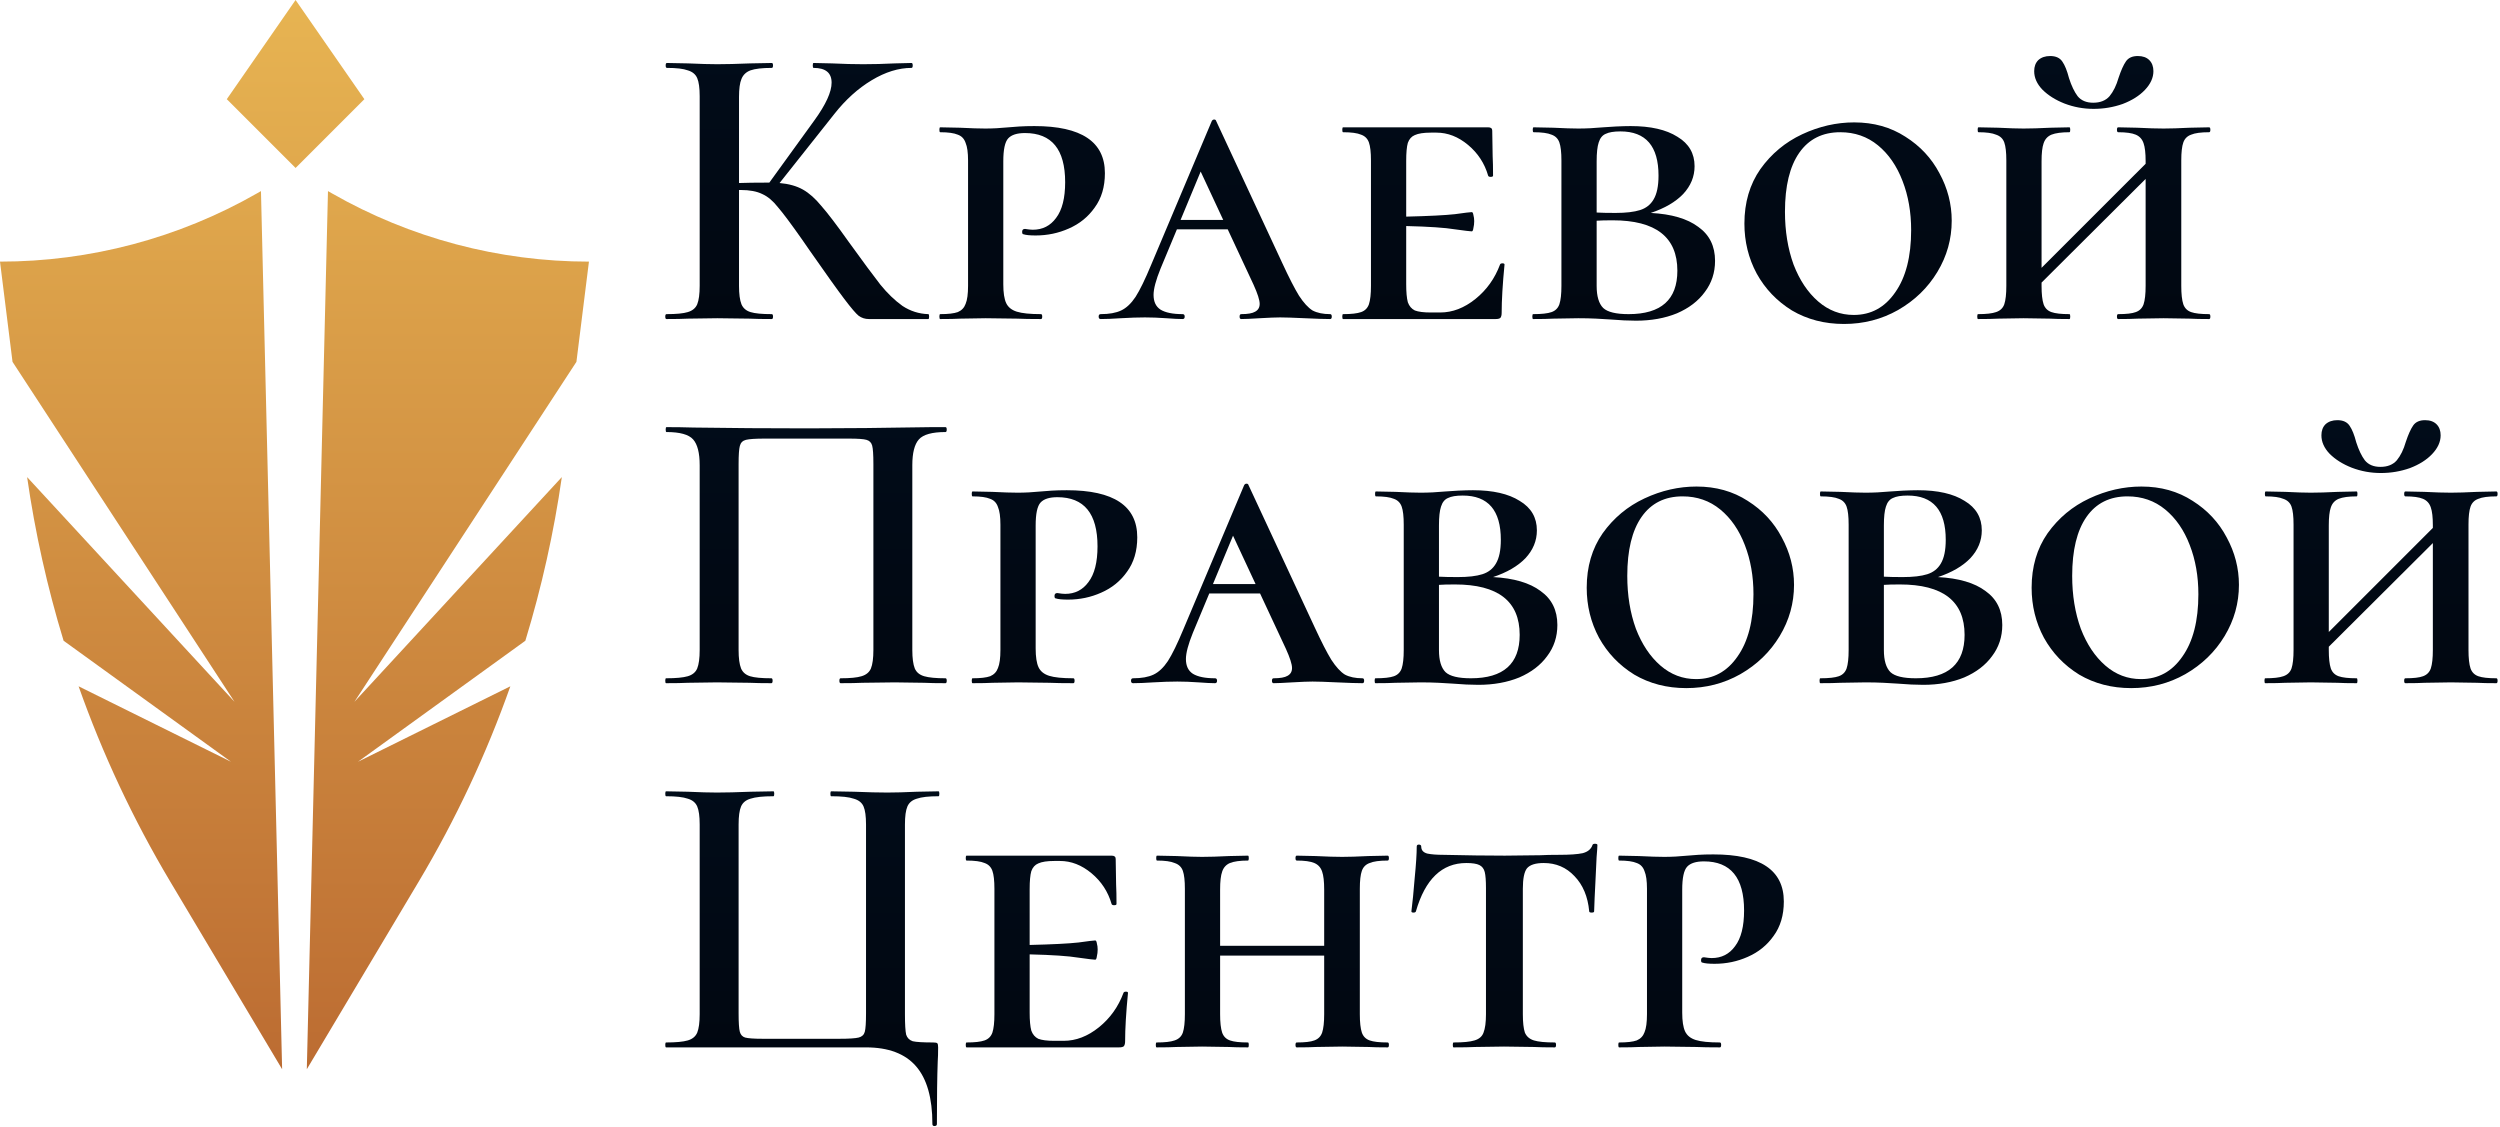
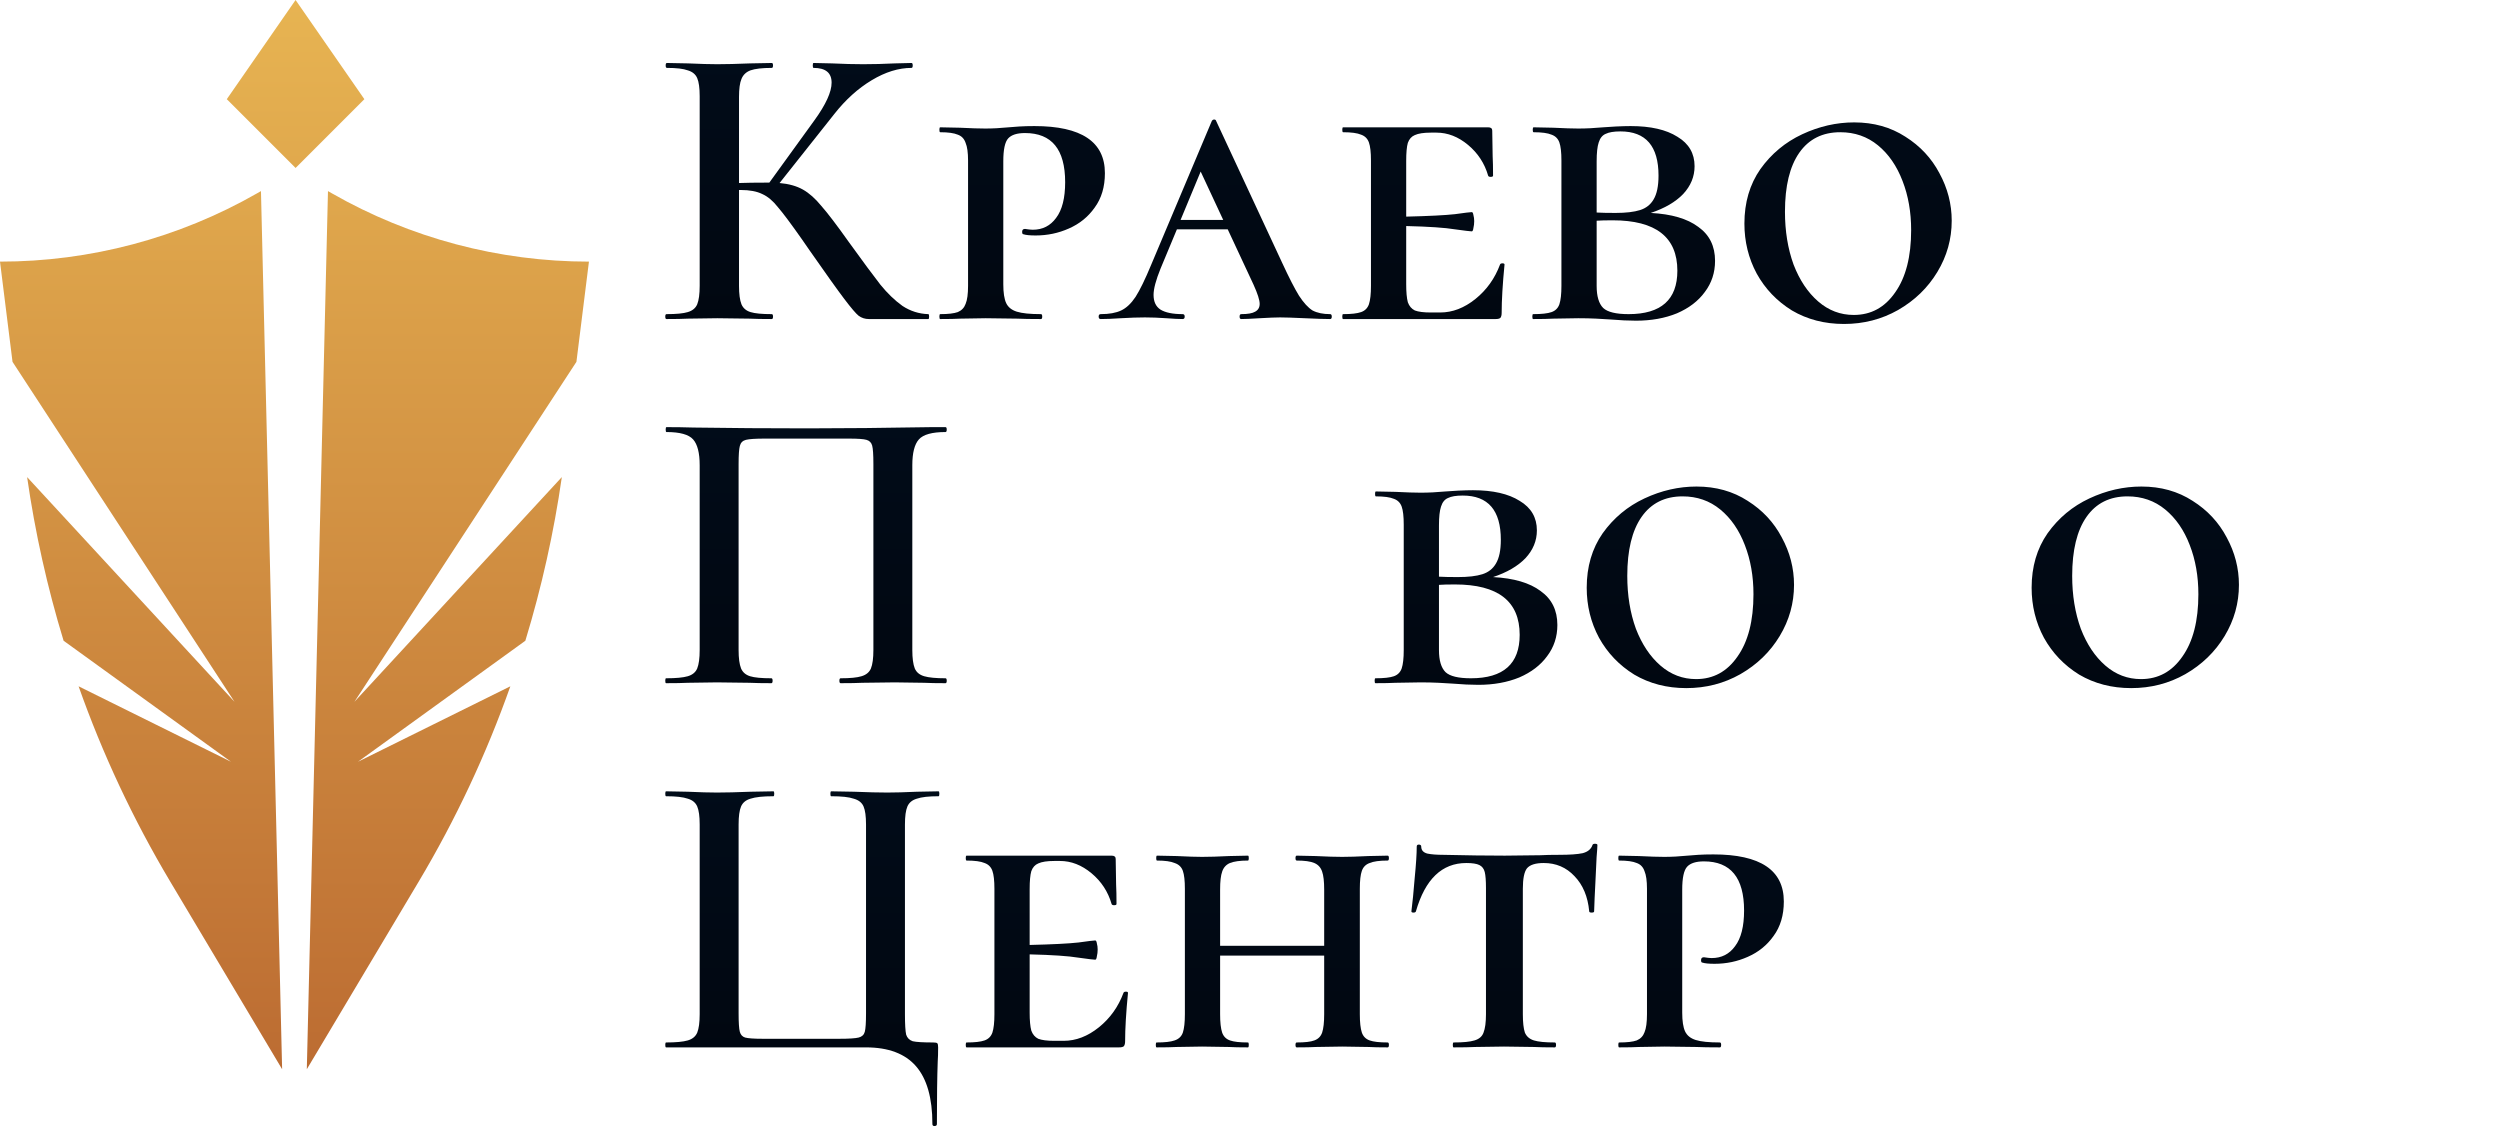
<svg xmlns="http://www.w3.org/2000/svg" width="357" height="161" viewBox="0 0 357 161" fill="none">
  <path d="M132.561 44.858C132.639 44.858 132.678 44.975 132.678 45.209C132.678 45.443 132.639 45.56 132.561 45.56H124.077C123.531 45.56 123.044 45.404 122.615 45.092C122.225 44.78 121.542 43.981 120.567 42.693C119.592 41.406 117.934 39.086 115.594 35.731L114.541 34.21C112.981 31.987 111.83 30.446 111.089 29.588C110.387 28.691 109.646 28.067 108.866 27.716C108.086 27.326 107.052 27.131 105.765 27.131H105.531V40.821C105.531 41.991 105.648 42.869 105.882 43.454C106.116 44 106.545 44.371 107.169 44.566C107.793 44.761 108.807 44.858 110.211 44.858C110.328 44.858 110.387 44.975 110.387 45.209C110.387 45.443 110.328 45.56 110.211 45.56C108.885 45.56 107.832 45.541 107.052 45.502L102.43 45.443L98.218 45.502C97.477 45.541 96.463 45.56 95.175 45.56C95.058 45.56 95 45.443 95 45.209C95 44.975 95.058 44.858 95.175 44.858C96.58 44.858 97.594 44.761 98.218 44.566C98.881 44.371 99.329 44 99.563 43.454C99.797 42.869 99.915 41.991 99.915 40.821V13.733C99.915 12.563 99.797 11.705 99.563 11.159C99.329 10.613 98.881 10.242 98.218 10.047C97.594 9.813 96.599 9.696 95.234 9.696C95.117 9.696 95.058 9.579 95.058 9.345C95.058 9.111 95.117 8.994 95.234 8.994L98.276 9.053C99.993 9.131 101.377 9.17 102.43 9.17C103.678 9.17 105.239 9.131 107.111 9.053L110.211 8.994C110.328 8.994 110.387 9.111 110.387 9.345C110.387 9.579 110.328 9.696 110.211 9.696C108.846 9.696 107.832 9.813 107.169 10.047C106.545 10.281 106.116 10.691 105.882 11.276C105.648 11.822 105.531 12.68 105.531 13.85V26.136C106.584 26.097 107.891 26.078 109.451 26.078H109.86L116.296 17.185C117.934 14.923 118.753 13.129 118.753 11.803C118.753 10.398 117.895 9.696 116.179 9.696C116.101 9.696 116.062 9.579 116.062 9.345C116.062 9.111 116.101 8.994 116.179 8.994L118.812 9.053C120.45 9.131 121.932 9.17 123.258 9.17C124.701 9.17 126.203 9.131 127.763 9.053L130.162 8.994C130.279 8.994 130.337 9.111 130.337 9.345C130.337 9.579 130.279 9.696 130.162 9.696C128.329 9.696 126.437 10.281 124.487 11.452C122.537 12.622 120.762 14.221 119.163 16.249L111.323 26.136C112.649 26.253 113.761 26.565 114.658 27.072C115.555 27.58 116.432 28.36 117.291 29.413C118.188 30.427 119.494 32.143 121.211 34.561C123.239 37.369 124.74 39.398 125.715 40.646C126.729 41.894 127.783 42.908 128.875 43.688C130.006 44.429 131.234 44.819 132.561 44.858Z" fill="url(#paint0_linear)" />
  <path d="M143.271 40.587C143.271 41.796 143.407 42.693 143.68 43.279C143.953 43.864 144.46 44.273 145.201 44.507C145.942 44.741 147.093 44.858 148.653 44.858C148.77 44.858 148.829 44.975 148.829 45.209C148.829 45.443 148.77 45.56 148.653 45.56C147.21 45.56 146.079 45.541 145.26 45.502L140.755 45.443L137.128 45.502C136.426 45.541 135.47 45.56 134.261 45.56C134.183 45.56 134.144 45.443 134.144 45.209C134.144 44.975 134.183 44.858 134.261 44.858C135.392 44.858 136.23 44.761 136.777 44.566C137.323 44.332 137.693 43.942 137.888 43.396C138.122 42.849 138.239 41.991 138.239 40.821V22.919C138.239 21.787 138.122 20.949 137.888 20.403C137.693 19.818 137.323 19.428 136.777 19.233C136.23 18.999 135.392 18.882 134.261 18.882C134.183 18.882 134.144 18.765 134.144 18.531C134.144 18.297 134.183 18.18 134.261 18.18L137.069 18.238C138.629 18.316 139.838 18.355 140.696 18.355C141.749 18.355 142.861 18.297 144.031 18.18C144.46 18.141 144.967 18.102 145.552 18.063C146.176 18.024 146.898 18.004 147.717 18.004C154.426 18.004 157.78 20.247 157.78 24.732C157.78 26.682 157.293 28.321 156.317 29.647C155.381 30.973 154.153 31.967 152.632 32.631C151.149 33.294 149.57 33.625 147.893 33.625C147.074 33.625 146.489 33.567 146.138 33.45C146.02 33.45 145.962 33.333 145.962 33.099C145.962 32.826 146.098 32.689 146.371 32.689C146.839 32.767 147.21 32.806 147.483 32.806C148.887 32.806 149.999 32.24 150.818 31.109C151.676 29.978 152.105 28.282 152.105 26.019C152.105 21.339 150.194 18.999 146.371 18.999C145.24 18.999 144.441 19.252 143.973 19.759C143.505 20.266 143.271 21.358 143.271 23.036V40.587Z" fill="url(#paint1_linear)" />
  <path d="M189.944 44.858C190.1 44.858 190.178 44.975 190.178 45.209C190.178 45.443 190.1 45.56 189.944 45.56C189.164 45.56 187.955 45.521 186.317 45.443C184.678 45.365 183.508 45.326 182.806 45.326C182.182 45.326 181.207 45.365 179.881 45.443C178.633 45.521 177.755 45.56 177.248 45.56C177.092 45.56 177.014 45.443 177.014 45.209C177.014 44.975 177.092 44.858 177.248 44.858C178.184 44.858 178.847 44.741 179.237 44.507C179.666 44.273 179.881 43.903 179.881 43.396C179.881 42.849 179.588 41.933 179.003 40.646L175.318 32.748H168.063L165.723 38.364C165.06 40.002 164.728 41.25 164.728 42.108C164.728 43.083 165.06 43.786 165.723 44.215C166.425 44.644 167.478 44.858 168.882 44.858C169.077 44.858 169.175 44.975 169.175 45.209C169.175 45.443 169.077 45.56 168.882 45.56C168.336 45.56 167.556 45.521 166.542 45.443C165.45 45.365 164.436 45.326 163.499 45.326C162.524 45.326 161.374 45.365 160.048 45.443C158.878 45.521 157.922 45.56 157.181 45.56C156.986 45.56 156.888 45.443 156.888 45.209C156.888 44.975 156.986 44.858 157.181 44.858C158.39 44.858 159.365 44.683 160.106 44.332C160.847 43.981 161.53 43.337 162.154 42.401C162.778 41.426 163.519 39.905 164.377 37.838L173.036 17.302C173.114 17.146 173.231 17.068 173.387 17.068C173.543 17.068 173.64 17.146 173.679 17.302L183.099 37.545C184.074 39.651 184.873 41.211 185.498 42.225C186.161 43.24 186.804 43.942 187.428 44.332C188.091 44.683 188.93 44.858 189.944 44.858ZM168.589 31.402H174.674L171.456 24.498L168.589 31.402Z" fill="url(#paint2_linear)" />
  <path d="M214.203 37.779C214.242 37.662 214.359 37.603 214.554 37.603C214.749 37.603 214.846 37.662 214.846 37.779C214.573 40.587 214.437 42.888 214.437 44.683C214.437 44.995 214.378 45.229 214.261 45.385C214.144 45.502 213.91 45.56 213.559 45.56H191.795C191.717 45.56 191.678 45.443 191.678 45.209C191.678 44.975 191.717 44.858 191.795 44.858C192.965 44.858 193.823 44.761 194.369 44.566C194.915 44.371 195.286 44 195.481 43.454C195.676 42.869 195.773 41.991 195.773 40.821V22.919C195.773 21.748 195.676 20.89 195.481 20.344C195.286 19.798 194.915 19.428 194.369 19.233C193.823 18.999 192.965 18.882 191.795 18.882C191.717 18.882 191.678 18.765 191.678 18.531C191.678 18.297 191.717 18.18 191.795 18.18H212.506C212.896 18.18 213.091 18.336 213.091 18.648L213.15 22.275C213.189 23.016 213.208 23.952 213.208 25.083C213.208 25.2 213.091 25.259 212.857 25.259C212.662 25.259 212.545 25.2 212.506 25.083C211.999 23.328 211.043 21.866 209.639 20.695C208.235 19.525 206.733 18.94 205.134 18.94H204.315C203.301 18.94 202.541 19.057 202.034 19.291C201.565 19.486 201.234 19.857 201.039 20.403C200.883 20.949 200.805 21.807 200.805 22.977V30.934C204.042 30.856 206.363 30.739 207.767 30.583C209.171 30.388 209.971 30.29 210.166 30.29C210.283 30.29 210.361 30.427 210.4 30.7C210.478 30.973 210.517 31.265 210.517 31.577C210.517 31.928 210.478 32.26 210.4 32.572C210.361 32.884 210.283 33.04 210.166 33.04C209.971 33.04 209.171 32.943 207.767 32.748C206.363 32.514 204.042 32.357 200.805 32.279V40.587C200.805 41.718 200.883 42.576 201.039 43.162C201.234 43.708 201.565 44.098 202.034 44.332C202.541 44.527 203.301 44.624 204.315 44.624H205.661C207.416 44.624 209.093 43.981 210.692 42.693C212.291 41.406 213.462 39.768 214.203 37.779Z" fill="url(#paint3_linear)" />
  <path d="M235.725 30.407C238.689 30.563 240.951 31.226 242.512 32.396C244.111 33.528 244.91 35.146 244.91 37.252C244.91 38.93 244.423 40.412 243.448 41.699C242.512 42.986 241.185 44 239.469 44.741C237.753 45.443 235.803 45.794 233.619 45.794C232.566 45.794 231.337 45.736 229.933 45.619C229.387 45.58 228.724 45.541 227.944 45.502C227.164 45.463 226.306 45.443 225.369 45.443L221.801 45.502C221.099 45.541 220.143 45.56 218.934 45.56C218.856 45.56 218.817 45.443 218.817 45.209C218.817 44.975 218.856 44.858 218.934 44.858C220.143 44.858 221.021 44.761 221.567 44.566C222.113 44.371 222.483 44 222.678 43.454C222.873 42.869 222.971 41.991 222.971 40.821V22.919C222.971 21.748 222.873 20.89 222.678 20.344C222.483 19.798 222.113 19.428 221.567 19.233C221.021 18.999 220.162 18.882 218.992 18.882C218.914 18.882 218.875 18.765 218.875 18.531C218.875 18.297 218.914 18.18 218.992 18.18L221.801 18.238C223.361 18.316 224.55 18.355 225.369 18.355C226.501 18.355 227.69 18.297 228.938 18.18C229.367 18.141 229.972 18.102 230.752 18.063C231.571 18.024 232.273 18.004 232.858 18.004C235.705 18.004 237.929 18.511 239.528 19.525C241.166 20.5 241.985 21.905 241.985 23.738C241.985 25.22 241.439 26.546 240.347 27.716C239.255 28.847 237.714 29.744 235.725 30.407ZM231.395 18.765C230.459 18.765 229.757 18.882 229.289 19.116C228.821 19.311 228.49 19.72 228.295 20.344C228.1 20.929 228.002 21.826 228.002 23.036V30.349C228.665 30.388 229.562 30.407 230.693 30.407C232.176 30.407 233.346 30.271 234.204 29.998C235.062 29.725 235.705 29.218 236.134 28.477C236.602 27.697 236.837 26.565 236.837 25.083C236.837 20.871 235.023 18.765 231.395 18.765ZM232.566 44.858C237.207 44.858 239.528 42.791 239.528 38.657C239.528 33.859 236.446 31.46 230.284 31.46C229.27 31.46 228.509 31.48 228.002 31.519V40.821C228.002 42.303 228.314 43.357 228.938 43.981C229.562 44.566 230.771 44.858 232.566 44.858Z" fill="url(#paint4_linear)" />
  <path d="M263.318 46.262C260.548 46.262 258.072 45.619 255.887 44.332C253.742 43.005 252.065 41.25 250.856 39.066C249.686 36.882 249.101 34.503 249.101 31.928C249.101 28.925 249.861 26.331 251.382 24.147C252.943 21.963 254.932 20.305 257.35 19.174C259.768 18.043 262.245 17.478 264.78 17.478C267.549 17.478 269.987 18.16 272.093 19.525C274.2 20.851 275.818 22.587 276.949 24.732C278.119 26.877 278.705 29.14 278.705 31.519C278.705 34.132 278.022 36.57 276.657 38.832C275.292 41.094 273.42 42.908 271.04 44.273C268.7 45.599 266.126 46.262 263.318 46.262ZM264.722 44.975C267.179 44.975 269.149 43.903 270.631 41.757C272.152 39.612 272.912 36.648 272.912 32.865C272.912 30.29 272.503 27.95 271.684 25.844C270.865 23.699 269.695 22.002 268.174 20.754C266.652 19.506 264.858 18.882 262.791 18.882C260.256 18.882 258.306 19.857 256.94 21.807C255.575 23.757 254.893 26.565 254.893 30.232C254.893 33.001 255.302 35.517 256.121 37.779C256.979 40.002 258.15 41.757 259.632 43.044C261.114 44.332 262.811 44.975 264.722 44.975Z" fill="url(#paint5_linear)" />
-   <path d="M298.966 15.547C297.523 15.547 296.138 15.293 294.812 14.786C293.525 14.279 292.472 13.616 291.653 12.797C290.872 11.978 290.482 11.1 290.482 10.164C290.482 9.501 290.677 8.975 291.067 8.585C291.496 8.195 292.062 8 292.764 8C293.583 8 294.168 8.273 294.519 8.819C294.87 9.326 295.182 10.106 295.455 11.159C295.806 12.251 296.216 13.109 296.684 13.733C297.191 14.357 297.932 14.669 298.907 14.669C299.921 14.669 300.701 14.357 301.247 13.733C301.793 13.07 302.222 12.193 302.535 11.1C302.886 10.047 303.237 9.267 303.588 8.76C303.939 8.253 304.504 8 305.284 8C305.986 8 306.532 8.195 306.922 8.585C307.312 8.975 307.507 9.501 307.507 10.164C307.507 11.1 307.098 11.998 306.279 12.856C305.499 13.675 304.446 14.338 303.12 14.845C301.793 15.313 300.409 15.547 298.966 15.547ZM315.464 44.858C315.581 44.858 315.64 44.975 315.64 45.209C315.64 45.443 315.581 45.56 315.464 45.56C314.294 45.56 313.378 45.541 312.714 45.502L308.97 45.443L305.226 45.502C304.563 45.541 303.646 45.56 302.476 45.56C302.359 45.56 302.301 45.443 302.301 45.209C302.301 44.975 302.359 44.858 302.476 44.858C303.646 44.858 304.485 44.761 304.992 44.566C305.538 44.371 305.908 44 306.103 43.454C306.298 42.869 306.396 41.991 306.396 40.821V25.551L291.535 40.353V40.821C291.535 41.991 291.633 42.869 291.828 43.454C292.023 44 292.394 44.371 292.94 44.566C293.486 44.761 294.344 44.858 295.514 44.858C295.592 44.858 295.631 44.975 295.631 45.209C295.631 45.443 295.592 45.56 295.514 45.56C294.344 45.56 293.427 45.541 292.764 45.502L288.961 45.443L285.334 45.502C284.632 45.541 283.676 45.56 282.467 45.56C282.389 45.56 282.35 45.443 282.35 45.209C282.35 44.975 282.389 44.858 282.467 44.858C283.637 44.858 284.495 44.761 285.041 44.566C285.626 44.371 286.016 44 286.211 43.454C286.407 42.869 286.504 41.991 286.504 40.821V22.919C286.504 21.748 286.407 20.89 286.211 20.344C286.016 19.798 285.626 19.428 285.041 19.233C284.495 18.999 283.657 18.882 282.526 18.882C282.448 18.882 282.409 18.765 282.409 18.531C282.409 18.297 282.448 18.18 282.526 18.18L285.334 18.238C286.894 18.316 288.103 18.355 288.961 18.355C289.975 18.355 291.262 18.316 292.823 18.238L295.514 18.18C295.592 18.18 295.631 18.297 295.631 18.531C295.631 18.765 295.592 18.882 295.514 18.882C294.383 18.882 293.525 18.999 292.94 19.233C292.394 19.467 292.023 19.876 291.828 20.461C291.633 21.007 291.535 21.866 291.535 23.036V38.247L306.396 23.387V23.036C306.396 21.866 306.298 21.007 306.103 20.461C305.908 19.876 305.538 19.467 304.992 19.233C304.446 18.999 303.607 18.882 302.476 18.882C302.359 18.882 302.301 18.765 302.301 18.531C302.301 18.297 302.359 18.18 302.476 18.18L305.167 18.238C306.727 18.316 307.995 18.355 308.97 18.355C309.906 18.355 311.154 18.316 312.714 18.238L315.464 18.18C315.581 18.18 315.64 18.297 315.64 18.531C315.64 18.765 315.581 18.882 315.464 18.882C314.294 18.882 313.436 18.999 312.89 19.233C312.344 19.428 311.973 19.798 311.778 20.344C311.583 20.89 311.486 21.748 311.486 22.919V40.821C311.486 41.991 311.583 42.869 311.778 43.454C311.973 44 312.344 44.371 312.89 44.566C313.436 44.761 314.294 44.858 315.464 44.858Z" fill="url(#paint6_linear)" />
  <path d="M135.018 96.858C135.135 96.858 135.193 96.975 135.193 97.209C135.193 97.443 135.135 97.56 135.018 97.56C133.73 97.56 132.716 97.541 131.975 97.502L127.763 97.443L123.141 97.502C122.4 97.541 121.366 97.56 120.04 97.56C119.923 97.56 119.865 97.443 119.865 97.209C119.865 96.975 119.923 96.858 120.04 96.858C121.405 96.858 122.4 96.761 123.024 96.566C123.687 96.371 124.136 96 124.37 95.454C124.604 94.869 124.721 93.991 124.721 92.821V66.26C124.721 64.934 124.662 64.056 124.545 63.627C124.428 63.198 124.155 62.925 123.726 62.808C123.336 62.691 122.497 62.632 121.21 62.632H109.217C107.891 62.632 106.993 62.691 106.525 62.808C106.057 62.925 105.765 63.217 105.648 63.686C105.531 64.115 105.472 64.973 105.472 66.26V92.821C105.472 93.991 105.589 94.869 105.823 95.454C106.057 96 106.486 96.371 107.11 96.566C107.735 96.761 108.749 96.858 110.153 96.858C110.27 96.858 110.328 96.975 110.328 97.209C110.328 97.443 110.27 97.56 110.153 97.56C108.866 97.56 107.832 97.541 107.052 97.502L102.372 97.443L98.218 97.502C97.477 97.541 96.443 97.56 95.117 97.56C95.039 97.56 95 97.443 95 97.209C95 96.975 95.039 96.858 95.117 96.858C96.521 96.858 97.555 96.761 98.218 96.566C98.881 96.371 99.329 96 99.563 95.454C99.797 94.869 99.914 93.991 99.914 92.821V66.435C99.914 64.68 99.602 63.452 98.978 62.749C98.354 62.047 97.087 61.696 95.175 61.696C95.097 61.696 95.058 61.579 95.058 61.345C95.058 61.111 95.097 60.994 95.175 60.994C96.501 60.994 97.789 61.014 99.037 61.053C104.263 61.131 109.685 61.17 115.301 61.17C120.489 61.17 126.417 61.111 133.087 60.994H135.018C135.135 60.994 135.193 61.111 135.193 61.345C135.193 61.579 135.135 61.696 135.018 61.696C133.106 61.696 131.839 62.047 131.215 62.749C130.591 63.452 130.279 64.68 130.279 66.435V92.821C130.279 93.991 130.396 94.869 130.63 95.454C130.864 96 131.312 96.371 131.975 96.566C132.638 96.761 133.652 96.858 135.018 96.858Z" fill="url(#paint7_linear)" />
-   <path d="M147.892 92.587C147.892 93.796 148.028 94.693 148.301 95.279C148.574 95.864 149.081 96.273 149.822 96.507C150.563 96.741 151.714 96.858 153.274 96.858C153.391 96.858 153.45 96.975 153.45 97.209C153.45 97.443 153.391 97.56 153.274 97.56C151.831 97.56 150.7 97.541 149.881 97.502L145.376 97.443L141.748 97.502C141.046 97.541 140.091 97.56 138.882 97.56C138.804 97.56 138.765 97.443 138.765 97.209C138.765 96.975 138.804 96.858 138.882 96.858C140.013 96.858 140.851 96.761 141.397 96.566C141.943 96.332 142.314 95.942 142.509 95.396C142.743 94.849 142.86 93.991 142.86 92.821V74.919C142.86 73.787 142.743 72.949 142.509 72.403C142.314 71.818 141.943 71.428 141.397 71.233C140.851 70.999 140.013 70.882 138.882 70.882C138.804 70.882 138.765 70.765 138.765 70.531C138.765 70.297 138.804 70.18 138.882 70.18L141.69 70.238C143.25 70.316 144.459 70.355 145.317 70.355C146.37 70.355 147.482 70.297 148.652 70.18C149.081 70.141 149.588 70.102 150.173 70.063C150.797 70.024 151.519 70.004 152.338 70.004C159.047 70.004 162.401 72.247 162.401 76.732C162.401 78.682 161.913 80.321 160.938 81.647C160.002 82.973 158.774 83.967 157.252 84.631C155.77 85.294 154.191 85.625 152.513 85.625C151.694 85.625 151.109 85.567 150.758 85.45C150.641 85.45 150.583 85.333 150.583 85.099C150.583 84.826 150.719 84.689 150.992 84.689C151.46 84.767 151.831 84.806 152.104 84.806C153.508 84.806 154.62 84.24 155.439 83.109C156.297 81.978 156.726 80.282 156.726 78.019C156.726 73.339 154.815 70.999 150.992 70.999C149.861 70.999 149.062 71.252 148.594 71.759C148.126 72.266 147.892 73.358 147.892 75.036V92.587Z" fill="url(#paint8_linear)" />
-   <path d="M194.565 96.858C194.721 96.858 194.799 96.975 194.799 97.209C194.799 97.443 194.721 97.56 194.565 97.56C193.785 97.56 192.576 97.521 190.937 97.443C189.299 97.365 188.129 97.326 187.427 97.326C186.803 97.326 185.828 97.365 184.502 97.443C183.254 97.521 182.376 97.56 181.869 97.56C181.713 97.56 181.635 97.443 181.635 97.209C181.635 96.975 181.713 96.858 181.869 96.858C182.805 96.858 183.468 96.741 183.858 96.507C184.287 96.273 184.502 95.903 184.502 95.396C184.502 94.849 184.209 93.933 183.624 92.646L179.938 84.748H172.684L170.343 90.364C169.68 92.002 169.349 93.25 169.349 94.108C169.349 95.083 169.68 95.786 170.343 96.215C171.046 96.644 172.099 96.858 173.503 96.858C173.698 96.858 173.795 96.975 173.795 97.209C173.795 97.443 173.698 97.56 173.503 97.56C172.957 97.56 172.177 97.521 171.163 97.443C170.07 97.365 169.056 97.326 168.12 97.326C167.145 97.326 165.995 97.365 164.668 97.443C163.498 97.521 162.543 97.56 161.802 97.56C161.607 97.56 161.509 97.443 161.509 97.209C161.509 96.975 161.607 96.858 161.802 96.858C163.011 96.858 163.986 96.683 164.727 96.332C165.468 95.981 166.151 95.337 166.775 94.401C167.399 93.426 168.14 91.905 168.998 89.838L177.657 69.302C177.735 69.146 177.852 69.068 178.008 69.068C178.164 69.068 178.261 69.146 178.3 69.302L187.72 89.545C188.695 91.651 189.494 93.211 190.118 94.225C190.781 95.24 191.425 95.942 192.049 96.332C192.712 96.683 193.551 96.858 194.565 96.858ZM173.21 83.402H179.295L176.077 76.498L173.21 83.402Z" fill="url(#paint9_linear)" />
  <path d="M213.207 82.407C216.171 82.563 218.433 83.226 219.994 84.396C221.593 85.528 222.392 87.146 222.392 89.252C222.392 90.93 221.905 92.412 220.93 93.699C219.994 94.986 218.667 96 216.951 96.741C215.235 97.443 213.285 97.794 211.101 97.794C210.048 97.794 208.819 97.736 207.415 97.619C206.869 97.58 206.206 97.541 205.426 97.502C204.646 97.463 203.788 97.443 202.852 97.443L199.283 97.502C198.581 97.541 197.625 97.56 196.416 97.56C196.338 97.56 196.299 97.443 196.299 97.209C196.299 96.975 196.338 96.858 196.416 96.858C197.625 96.858 198.503 96.761 199.049 96.566C199.595 96.371 199.965 96 200.16 95.454C200.355 94.869 200.453 93.991 200.453 92.821V74.919C200.453 73.748 200.355 72.89 200.16 72.344C199.965 71.798 199.595 71.428 199.049 71.233C198.503 70.999 197.645 70.882 196.474 70.882C196.396 70.882 196.357 70.765 196.357 70.531C196.357 70.297 196.396 70.18 196.474 70.18L199.283 70.238C200.843 70.316 202.032 70.355 202.852 70.355C203.983 70.355 205.172 70.297 206.42 70.18C206.849 70.141 207.454 70.102 208.234 70.063C209.053 70.024 209.755 70.004 210.34 70.004C213.187 70.004 215.411 70.511 217.01 71.525C218.648 72.5 219.467 73.905 219.467 75.738C219.467 77.22 218.921 78.546 217.829 79.716C216.737 80.847 215.196 81.744 213.207 82.407ZM208.878 70.765C207.941 70.765 207.239 70.882 206.771 71.116C206.303 71.311 205.972 71.72 205.777 72.344C205.582 72.929 205.484 73.826 205.484 75.036V82.349C206.147 82.388 207.044 82.407 208.175 82.407C209.658 82.407 210.828 82.271 211.686 81.998C212.544 81.725 213.187 81.218 213.617 80.477C214.085 79.697 214.319 78.565 214.319 77.083C214.319 72.871 212.505 70.765 208.878 70.765ZM210.048 96.858C214.689 96.858 217.01 94.791 217.01 90.657C217.01 85.859 213.929 83.46 207.766 83.46C206.752 83.46 205.991 83.48 205.484 83.519V92.821C205.484 94.303 205.796 95.357 206.42 95.981C207.044 96.566 208.253 96.858 210.048 96.858Z" fill="url(#paint10_linear)" />
  <path d="M240.8 98.262C238.03 98.262 235.554 97.619 233.369 96.332C231.224 95.005 229.547 93.25 228.338 91.066C227.168 88.882 226.583 86.503 226.583 83.928C226.583 80.925 227.343 78.331 228.865 76.147C230.425 73.963 232.414 72.305 234.832 71.174C237.25 70.043 239.727 69.478 242.262 69.478C245.032 69.478 247.469 70.16 249.575 71.525C251.682 72.851 253.3 74.587 254.431 76.732C255.602 78.877 256.187 81.14 256.187 83.519C256.187 86.132 255.504 88.57 254.139 90.832C252.774 93.094 250.902 94.908 248.522 96.273C246.182 97.599 243.608 98.262 240.8 98.262ZM242.204 96.975C244.661 96.975 246.631 95.903 248.113 93.757C249.634 91.612 250.395 88.648 250.395 84.865C250.395 82.29 249.985 79.95 249.166 77.844C248.347 75.699 247.177 74.002 245.656 72.754C244.134 71.506 242.34 70.882 240.273 70.882C237.738 70.882 235.788 71.857 234.423 73.807C233.057 75.757 232.375 78.565 232.375 82.232C232.375 85.001 232.784 87.517 233.603 89.779C234.462 92.002 235.632 93.757 237.114 95.044C238.596 96.332 240.293 96.975 242.204 96.975Z" fill="url(#paint11_linear)" />
-   <path d="M276.74 82.407C279.705 82.563 281.967 83.226 283.527 84.396C285.126 85.528 285.926 87.146 285.926 89.252C285.926 90.93 285.438 92.412 284.463 93.699C283.527 94.986 282.201 96 280.485 96.741C278.768 97.443 276.818 97.794 274.634 97.794C273.581 97.794 272.352 97.736 270.948 97.619C270.402 97.58 269.739 97.541 268.959 97.502C268.179 97.463 267.321 97.443 266.385 97.443L262.816 97.502C262.114 97.541 261.158 97.56 259.949 97.56C259.871 97.56 259.832 97.443 259.832 97.209C259.832 96.975 259.871 96.858 259.949 96.858C261.158 96.858 262.036 96.761 262.582 96.566C263.128 96.371 263.499 96 263.694 95.454C263.889 94.869 263.986 93.991 263.986 92.821V74.919C263.986 73.748 263.889 72.89 263.694 72.344C263.499 71.798 263.128 71.428 262.582 71.233C262.036 70.999 261.178 70.882 260.008 70.882C259.93 70.882 259.891 70.765 259.891 70.531C259.891 70.297 259.93 70.18 260.008 70.18L262.816 70.238C264.376 70.316 265.566 70.355 266.385 70.355C267.516 70.355 268.706 70.297 269.954 70.18C270.383 70.141 270.987 70.102 271.767 70.063C272.586 70.024 273.288 70.004 273.874 70.004C276.721 70.004 278.944 70.511 280.543 71.525C282.181 72.5 283 73.905 283 75.738C283 77.22 282.454 78.546 281.362 79.716C280.27 80.847 278.729 81.744 276.74 82.407ZM272.411 70.765C271.475 70.765 270.773 70.882 270.305 71.116C269.837 71.311 269.505 71.72 269.31 72.344C269.115 72.929 269.018 73.826 269.018 75.036V82.349C269.681 82.388 270.578 82.407 271.709 82.407C273.191 82.407 274.361 82.271 275.219 81.998C276.077 81.725 276.721 81.218 277.15 80.477C277.618 79.697 277.852 78.565 277.852 77.083C277.852 72.871 276.038 70.765 272.411 70.765ZM273.581 96.858C278.222 96.858 280.543 94.791 280.543 90.657C280.543 85.859 277.462 83.46 271.299 83.46C270.285 83.46 269.525 83.48 269.018 83.519V92.821C269.018 94.303 269.33 95.357 269.954 95.981C270.578 96.566 271.787 96.858 273.581 96.858Z" fill="url(#paint12_linear)" />
  <path d="M304.333 98.262C301.564 98.262 299.087 97.619 296.903 96.332C294.758 95.005 293.08 93.25 291.871 91.066C290.701 88.882 290.116 86.503 290.116 83.928C290.116 80.925 290.877 78.331 292.398 76.147C293.958 73.963 295.947 72.305 298.365 71.174C300.784 70.043 303.26 69.478 305.796 69.478C308.565 69.478 311.003 70.16 313.109 71.525C315.215 72.851 316.834 74.587 317.965 76.732C319.135 78.877 319.72 81.14 319.72 83.519C319.72 86.132 319.037 88.57 317.672 90.832C316.307 93.094 314.435 94.908 312.056 96.273C309.715 97.599 307.141 98.262 304.333 98.262ZM305.737 96.975C308.194 96.975 310.164 95.903 311.646 93.757C313.167 91.612 313.928 88.648 313.928 84.865C313.928 82.29 313.518 79.95 312.699 77.844C311.88 75.699 310.71 74.002 309.189 72.754C307.668 71.506 305.874 70.882 303.806 70.882C301.271 70.882 299.321 71.857 297.956 73.807C296.591 75.757 295.908 78.565 295.908 82.232C295.908 85.001 296.318 87.517 297.137 89.779C297.995 92.002 299.165 93.757 300.647 95.044C302.129 96.332 303.826 96.975 305.737 96.975Z" fill="url(#paint13_linear)" />
-   <path d="M339.981 67.547C338.538 67.547 337.153 67.293 335.827 66.786C334.54 66.279 333.487 65.616 332.668 64.797C331.888 63.978 331.498 63.1 331.498 62.164C331.498 61.501 331.693 60.975 332.083 60.585C332.512 60.195 333.077 60 333.78 60C334.599 60 335.184 60.273 335.535 60.819C335.886 61.326 336.198 62.106 336.471 63.159C336.822 64.251 337.231 65.109 337.699 65.733C338.206 66.357 338.947 66.669 339.923 66.669C340.937 66.669 341.717 66.357 342.263 65.733C342.809 65.07 343.238 64.193 343.55 63.1C343.901 62.047 344.252 61.267 344.603 60.76C344.954 60.253 345.52 60 346.3 60C347.002 60 347.548 60.195 347.938 60.585C348.328 60.975 348.523 61.501 348.523 62.164C348.523 63.1 348.113 63.998 347.294 64.856C346.514 65.675 345.461 66.338 344.135 66.845C342.809 67.313 341.424 67.547 339.981 67.547ZM356.48 96.858C356.597 96.858 356.655 96.975 356.655 97.209C356.655 97.443 356.597 97.56 356.48 97.56C355.31 97.56 354.393 97.541 353.73 97.502L349.986 97.443L346.241 97.502C345.578 97.541 344.662 97.56 343.491 97.56C343.374 97.56 343.316 97.443 343.316 97.209C343.316 96.975 343.374 96.858 343.491 96.858C344.662 96.858 345.5 96.761 346.007 96.566C346.553 96.371 346.924 96 347.119 95.454C347.314 94.869 347.411 93.991 347.411 92.821V77.551L332.551 92.353V92.821C332.551 93.991 332.648 94.869 332.843 95.454C333.038 96 333.409 96.371 333.955 96.566C334.501 96.761 335.359 96.858 336.529 96.858C336.607 96.858 336.646 96.975 336.646 97.209C336.646 97.443 336.607 97.56 336.529 97.56C335.359 97.56 334.443 97.541 333.78 97.502L329.977 97.443L326.349 97.502C325.647 97.541 324.692 97.56 323.483 97.56C323.405 97.56 323.366 97.443 323.366 97.209C323.366 96.975 323.405 96.858 323.483 96.858C324.653 96.858 325.511 96.761 326.057 96.566C326.642 96.371 327.032 96 327.227 95.454C327.422 94.869 327.519 93.991 327.519 92.821V74.919C327.519 73.748 327.422 72.89 327.227 72.344C327.032 71.798 326.642 71.428 326.057 71.233C325.511 70.999 324.672 70.882 323.541 70.882C323.463 70.882 323.424 70.765 323.424 70.531C323.424 70.297 323.463 70.18 323.541 70.18L326.349 70.238C327.909 70.316 329.119 70.355 329.977 70.355C330.991 70.355 332.278 70.316 333.838 70.238L336.529 70.18C336.607 70.18 336.646 70.297 336.646 70.531C336.646 70.765 336.607 70.882 336.529 70.882C335.398 70.882 334.54 70.999 333.955 71.233C333.409 71.467 333.038 71.876 332.843 72.461C332.648 73.007 332.551 73.866 332.551 75.036V90.247L347.411 75.387V75.036C347.411 73.866 347.314 73.007 347.119 72.461C346.924 71.876 346.553 71.467 346.007 71.233C345.461 70.999 344.622 70.882 343.491 70.882C343.374 70.882 343.316 70.765 343.316 70.531C343.316 70.297 343.374 70.18 343.491 70.18L346.183 70.238C347.743 70.316 349.01 70.355 349.986 70.355C350.922 70.355 352.17 70.316 353.73 70.238L356.48 70.18C356.597 70.18 356.655 70.297 356.655 70.531C356.655 70.765 356.597 70.882 356.48 70.882C355.31 70.882 354.451 70.999 353.905 71.233C353.359 71.428 352.989 71.798 352.794 72.344C352.599 72.89 352.501 73.748 352.501 74.919V92.821C352.501 93.991 352.599 94.869 352.794 95.454C352.989 96 353.359 96.371 353.905 96.566C354.451 96.761 355.31 96.858 356.48 96.858Z" fill="url(#paint14_linear)" />
  <path d="M133.146 160.507C133.146 156.801 132.366 154.052 130.806 152.257C129.245 150.463 126.866 149.566 123.668 149.566H95.117C95.039 149.566 95 149.449 95 149.215C95 148.981 95.039 148.864 95.117 148.864C96.521 148.864 97.555 148.767 98.218 148.572C98.881 148.377 99.33 148.006 99.564 147.46C99.798 146.875 99.915 145.997 99.915 144.827V117.739C99.915 116.569 99.798 115.711 99.564 115.165C99.33 114.619 98.881 114.248 98.218 114.053C97.555 113.819 96.521 113.702 95.117 113.702C95.039 113.702 95 113.585 95 113.351C95 113.117 95.039 113 95.117 113L98.218 113.059C99.934 113.137 101.319 113.176 102.372 113.176C103.62 113.176 105.219 113.137 107.169 113.059L110.446 113C110.524 113 110.563 113.117 110.563 113.351C110.563 113.585 110.524 113.702 110.446 113.702C108.964 113.702 107.871 113.819 107.169 114.053C106.506 114.248 106.058 114.619 105.824 115.165C105.59 115.711 105.473 116.569 105.473 117.739V144.71C105.473 146.036 105.531 146.914 105.648 147.343C105.765 147.772 106.019 148.045 106.409 148.162C106.838 148.279 107.676 148.338 108.925 148.338H119.865C121.23 148.338 122.147 148.279 122.615 148.162C123.083 148.045 123.375 147.772 123.492 147.343C123.609 146.914 123.668 146.036 123.668 144.71V117.739C123.668 116.569 123.551 115.711 123.317 115.165C123.083 114.619 122.615 114.248 121.913 114.053C121.25 113.819 120.177 113.702 118.695 113.702C118.617 113.702 118.578 113.585 118.578 113.351C118.578 113.117 118.617 113 118.695 113L121.971 113.059C123.921 113.137 125.501 113.176 126.71 113.176C127.802 113.176 129.206 113.137 130.923 113.059L134.023 113C134.101 113 134.14 113.117 134.14 113.351C134.14 113.585 134.101 113.702 134.023 113.702C132.619 113.702 131.586 113.819 130.923 114.053C130.26 114.248 129.811 114.619 129.577 115.165C129.343 115.711 129.226 116.569 129.226 117.739V144.827C129.226 146.27 129.284 147.246 129.401 147.753C129.557 148.221 129.869 148.533 130.338 148.689C130.845 148.806 131.82 148.864 133.263 148.864C133.575 148.864 133.77 148.903 133.848 148.981C133.926 149.059 133.965 149.254 133.965 149.566C133.965 150.385 133.945 151.068 133.906 151.614C133.828 153.72 133.789 156.684 133.789 160.507C133.789 160.702 133.672 160.799 133.438 160.799C133.243 160.799 133.146 160.702 133.146 160.507Z" fill="url(#paint15_linear)" />
  <path d="M160.433 141.785C160.472 141.668 160.589 141.609 160.784 141.609C160.979 141.609 161.076 141.668 161.076 141.785C160.803 144.593 160.667 146.894 160.667 148.689C160.667 149.001 160.608 149.235 160.491 149.391C160.374 149.508 160.14 149.566 159.789 149.566H138.025C137.947 149.566 137.908 149.449 137.908 149.215C137.908 148.981 137.947 148.864 138.025 148.864C139.195 148.864 140.053 148.767 140.599 148.572C141.145 148.377 141.516 148.006 141.711 147.46C141.906 146.875 142.003 145.997 142.003 144.827V126.925C142.003 125.754 141.906 124.896 141.711 124.35C141.516 123.804 141.145 123.434 140.599 123.239C140.053 123.005 139.195 122.888 138.025 122.888C137.947 122.888 137.908 122.771 137.908 122.537C137.908 122.303 137.947 122.186 138.025 122.186H158.736C159.126 122.186 159.321 122.342 159.321 122.654L159.38 126.281C159.419 127.022 159.438 127.958 159.438 129.089C159.438 129.206 159.321 129.265 159.087 129.265C158.892 129.265 158.775 129.206 158.736 129.089C158.229 127.334 157.273 125.872 155.869 124.701C154.465 123.531 152.963 122.946 151.364 122.946H150.545C149.531 122.946 148.771 123.063 148.264 123.297C147.795 123.492 147.464 123.863 147.269 124.409C147.113 124.955 147.035 125.813 147.035 126.983V134.94C150.272 134.862 152.593 134.745 153.997 134.589C155.401 134.394 156.201 134.296 156.396 134.296C156.513 134.296 156.591 134.433 156.63 134.706C156.708 134.979 156.747 135.271 156.747 135.583C156.747 135.934 156.708 136.266 156.63 136.578C156.591 136.89 156.513 137.046 156.396 137.046C156.201 137.046 155.401 136.949 153.997 136.754C152.593 136.52 150.272 136.363 147.035 136.285V144.593C147.035 145.724 147.113 146.582 147.269 147.168C147.464 147.714 147.795 148.104 148.264 148.338C148.771 148.533 149.531 148.63 150.545 148.63H151.891C153.646 148.63 155.323 147.987 156.922 146.699C158.521 145.412 159.692 143.774 160.433 141.785Z" fill="url(#paint16_linear)" />
  <path d="M198.161 148.864C198.278 148.864 198.336 148.981 198.336 149.215C198.336 149.449 198.278 149.566 198.161 149.566C196.991 149.566 196.074 149.547 195.411 149.508L191.667 149.449L187.923 149.508C187.259 149.547 186.343 149.566 185.173 149.566C185.056 149.566 184.997 149.449 184.997 149.215C184.997 148.981 185.056 148.864 185.173 148.864C186.343 148.864 187.181 148.767 187.688 148.572C188.235 148.377 188.605 148.006 188.8 147.46C188.995 146.875 189.093 145.997 189.093 144.827V136.461H174.232V144.827C174.232 145.997 174.33 146.875 174.525 147.46C174.72 148.006 175.09 148.377 175.636 148.572C176.182 148.767 177.04 148.864 178.211 148.864C178.289 148.864 178.328 148.981 178.328 149.215C178.328 149.449 178.289 149.566 178.211 149.566C177.04 149.566 176.124 149.547 175.461 149.508L171.658 149.449L168.031 149.508C167.329 149.547 166.373 149.566 165.164 149.566C165.086 149.566 165.047 149.449 165.047 149.215C165.047 148.981 165.086 148.864 165.164 148.864C166.334 148.864 167.192 148.767 167.738 148.572C168.323 148.377 168.713 148.006 168.908 147.46C169.103 146.875 169.201 145.997 169.201 144.827V126.925C169.201 125.754 169.103 124.896 168.908 124.35C168.713 123.804 168.323 123.434 167.738 123.239C167.192 123.005 166.353 122.888 165.222 122.888C165.144 122.888 165.105 122.771 165.105 122.537C165.105 122.303 165.144 122.186 165.222 122.186L168.031 122.244C169.591 122.322 170.8 122.361 171.658 122.361C172.672 122.361 173.959 122.322 175.519 122.244L178.211 122.186C178.289 122.186 178.328 122.303 178.328 122.537C178.328 122.771 178.289 122.888 178.211 122.888C177.079 122.888 176.221 123.005 175.636 123.239C175.09 123.473 174.72 123.882 174.525 124.467C174.33 125.013 174.232 125.872 174.232 127.042V135.057H189.093V127.042C189.093 125.872 188.995 125.013 188.8 124.467C188.605 123.882 188.235 123.473 187.688 123.239C187.142 123.005 186.304 122.888 185.173 122.888C185.056 122.888 184.997 122.771 184.997 122.537C184.997 122.303 185.056 122.186 185.173 122.186L187.864 122.244C189.424 122.322 190.692 122.361 191.667 122.361C192.603 122.361 193.851 122.322 195.411 122.244L198.161 122.186C198.278 122.186 198.336 122.303 198.336 122.537C198.336 122.771 198.278 122.888 198.161 122.888C196.991 122.888 196.133 123.005 195.587 123.239C195.041 123.434 194.67 123.804 194.475 124.35C194.28 124.896 194.183 125.754 194.183 126.925V144.827C194.183 145.997 194.28 146.875 194.475 147.46C194.67 148.006 195.041 148.377 195.587 148.572C196.133 148.767 196.991 148.864 198.161 148.864Z" fill="url(#paint17_linear)" />
  <path d="M209.389 123.239C205.917 123.239 203.518 125.54 202.192 130.142C202.153 130.259 202.036 130.318 201.841 130.318C201.646 130.318 201.549 130.259 201.549 130.142C201.705 128.933 201.861 127.354 202.017 125.403C202.212 123.414 202.309 121.913 202.309 120.899C202.309 120.704 202.407 120.606 202.602 120.606C202.836 120.606 202.953 120.704 202.953 120.899C202.953 121.406 203.245 121.737 203.831 121.893C204.416 122.01 205.157 122.069 206.054 122.069C209.408 122.147 212.353 122.186 214.888 122.186L219.978 122.127C220.641 122.088 221.538 122.069 222.669 122.069C224.151 122.069 225.263 121.991 226.004 121.835C226.745 121.64 227.213 121.25 227.408 120.665C227.447 120.548 227.564 120.489 227.759 120.489C227.993 120.489 228.11 120.548 228.11 120.665C228.11 120.899 228.071 121.484 227.993 122.42C227.954 123.395 227.896 124.623 227.818 126.106C227.74 127.549 227.681 128.894 227.642 130.142C227.642 130.259 227.525 130.318 227.291 130.318C227.057 130.318 226.94 130.259 226.94 130.142C226.745 128.036 226.043 126.359 224.834 125.111C223.664 123.863 222.201 123.239 220.446 123.239C219.276 123.239 218.476 123.492 218.047 123.999C217.657 124.506 217.462 125.481 217.462 126.925V144.827C217.462 145.997 217.56 146.875 217.755 147.46C217.989 148.006 218.418 148.377 219.042 148.572C219.666 148.767 220.661 148.864 222.026 148.864C222.143 148.864 222.201 148.981 222.201 149.215C222.201 149.449 222.143 149.566 222.026 149.566C220.778 149.566 219.783 149.547 219.042 149.508L214.771 149.449L210.676 149.508C209.935 149.547 208.901 149.566 207.575 149.566C207.497 149.566 207.458 149.449 207.458 149.215C207.458 148.981 207.497 148.864 207.575 148.864C208.94 148.864 209.935 148.767 210.559 148.572C211.222 148.377 211.651 148.006 211.846 147.46C212.08 146.875 212.197 145.997 212.197 144.827V126.808C212.197 125.754 212.138 124.994 212.021 124.526C211.904 124.058 211.651 123.726 211.261 123.531C210.871 123.336 210.247 123.239 209.389 123.239Z" fill="url(#paint18_linear)" />
  <path d="M240.221 144.593C240.221 145.802 240.357 146.699 240.63 147.285C240.903 147.87 241.411 148.279 242.152 148.513C242.893 148.747 244.043 148.864 245.603 148.864C245.72 148.864 245.779 148.981 245.779 149.215C245.779 149.449 245.72 149.566 245.603 149.566C244.16 149.566 243.029 149.547 242.21 149.508L237.705 149.449L234.078 149.508C233.376 149.547 232.42 149.566 231.211 149.566C231.133 149.566 231.094 149.449 231.094 149.215C231.094 148.981 231.133 148.864 231.211 148.864C232.342 148.864 233.181 148.767 233.727 148.572C234.273 148.338 234.643 147.948 234.838 147.402C235.072 146.855 235.189 145.997 235.189 144.827V126.925C235.189 125.793 235.072 124.955 234.838 124.409C234.643 123.824 234.273 123.434 233.727 123.239C233.181 123.005 232.342 122.888 231.211 122.888C231.133 122.888 231.094 122.771 231.094 122.537C231.094 122.303 231.133 122.186 231.211 122.186L234.019 122.244C235.579 122.322 236.789 122.361 237.647 122.361C238.7 122.361 239.811 122.303 240.982 122.186C241.411 122.147 241.918 122.108 242.503 122.069C243.127 122.03 243.848 122.01 244.667 122.01C251.376 122.01 254.73 124.253 254.73 128.738C254.73 130.688 254.243 132.327 253.268 133.653C252.332 134.979 251.103 135.973 249.582 136.637C248.1 137.3 246.52 137.631 244.843 137.631C244.024 137.631 243.439 137.573 243.088 137.456C242.971 137.456 242.912 137.339 242.912 137.105C242.912 136.832 243.049 136.695 243.322 136.695C243.79 136.773 244.16 136.812 244.433 136.812C245.837 136.812 246.949 136.246 247.768 135.115C248.626 133.984 249.055 132.288 249.055 130.025C249.055 125.345 247.144 123.005 243.322 123.005C242.191 123.005 241.391 123.258 240.923 123.765C240.455 124.272 240.221 125.364 240.221 127.042V144.593Z" fill="url(#paint19_linear)" />
  <path fill-rule="evenodd" clip-rule="evenodd" d="M42.208 0L52.031 14.163L42.208 23.985L32.386 14.163L42.208 0ZM43.813 152.686L46.835 27.288L47.408 27.616C58.583 34.002 71.231 37.36 84.101 37.36L82.313 51.67L50.612 100.217L80.229 68.129C79.091 76.058 77.347 83.87 75.02 91.498L51.115 108.779L72.878 98.004C69.453 107.689 65.071 117.038 59.782 125.908L43.813 152.686ZM37.266 27.288L40.288 152.686L24.319 125.908C19.03 117.038 14.648 107.689 11.223 98.004L32.986 108.779L9.081 91.498C6.754 83.87 5.01 76.058 3.872 68.129L33.489 100.217L1.788 51.67L0 37.36C12.87 37.36 25.518 34.002 36.693 27.616L37.266 27.288Z" fill="url(#paint20_linear)" />
  <defs>
    <linearGradient id="paint0_linear" x1="433.6" y1="-9.289" x2="433.6" y2="62.015" gradientUnits="userSpaceOnUse">
      <stop stop-color="#020E1D" />
      <stop offset="1" stop-color="#00050D" />
    </linearGradient>
    <linearGradient id="paint1_linear" x1="433.6" y1="-9.289" x2="433.6" y2="62.015" gradientUnits="userSpaceOnUse">
      <stop stop-color="#020E1D" />
      <stop offset="1" stop-color="#00050D" />
    </linearGradient>
    <linearGradient id="paint2_linear" x1="433.6" y1="-9.289" x2="433.6" y2="62.015" gradientUnits="userSpaceOnUse">
      <stop stop-color="#020E1D" />
      <stop offset="1" stop-color="#00050D" />
    </linearGradient>
    <linearGradient id="paint3_linear" x1="433.6" y1="-9.289" x2="433.6" y2="62.015" gradientUnits="userSpaceOnUse">
      <stop stop-color="#020E1D" />
      <stop offset="1" stop-color="#00050D" />
    </linearGradient>
    <linearGradient id="paint4_linear" x1="433.6" y1="-9.289" x2="433.6" y2="62.015" gradientUnits="userSpaceOnUse">
      <stop stop-color="#020E1D" />
      <stop offset="1" stop-color="#00050D" />
    </linearGradient>
    <linearGradient id="paint5_linear" x1="433.6" y1="-9.289" x2="433.6" y2="62.015" gradientUnits="userSpaceOnUse">
      <stop stop-color="#020E1D" />
      <stop offset="1" stop-color="#00050D" />
    </linearGradient>
    <linearGradient id="paint6_linear" x1="433.6" y1="-9.289" x2="433.6" y2="62.015" gradientUnits="userSpaceOnUse">
      <stop stop-color="#020E1D" />
      <stop offset="1" stop-color="#00050D" />
    </linearGradient>
    <linearGradient id="paint7_linear" x1="195.743" y1="42.711" x2="195.743" y2="114.015" gradientUnits="userSpaceOnUse">
      <stop stop-color="#020E1D" />
      <stop offset="1" stop-color="#00050D" />
    </linearGradient>
    <linearGradient id="paint8_linear" x1="195.743" y1="42.711" x2="195.743" y2="114.015" gradientUnits="userSpaceOnUse">
      <stop stop-color="#020E1D" />
      <stop offset="1" stop-color="#00050D" />
    </linearGradient>
    <linearGradient id="paint9_linear" x1="195.743" y1="42.711" x2="195.743" y2="114.015" gradientUnits="userSpaceOnUse">
      <stop stop-color="#020E1D" />
      <stop offset="1" stop-color="#00050D" />
    </linearGradient>
    <linearGradient id="paint10_linear" x1="195.743" y1="42.711" x2="195.743" y2="114.015" gradientUnits="userSpaceOnUse">
      <stop stop-color="#020E1D" />
      <stop offset="1" stop-color="#00050D" />
    </linearGradient>
    <linearGradient id="paint11_linear" x1="195.743" y1="42.711" x2="195.743" y2="114.015" gradientUnits="userSpaceOnUse">
      <stop stop-color="#020E1D" />
      <stop offset="1" stop-color="#00050D" />
    </linearGradient>
    <linearGradient id="paint12_linear" x1="195.743" y1="42.711" x2="195.743" y2="114.015" gradientUnits="userSpaceOnUse">
      <stop stop-color="#020E1D" />
      <stop offset="1" stop-color="#00050D" />
    </linearGradient>
    <linearGradient id="paint13_linear" x1="195.743" y1="42.711" x2="195.743" y2="114.015" gradientUnits="userSpaceOnUse">
      <stop stop-color="#020E1D" />
      <stop offset="1" stop-color="#00050D" />
    </linearGradient>
    <linearGradient id="paint14_linear" x1="195.743" y1="42.711" x2="195.743" y2="114.015" gradientUnits="userSpaceOnUse">
      <stop stop-color="#020E1D" />
      <stop offset="1" stop-color="#00050D" />
    </linearGradient>
    <linearGradient id="paint15_linear" x1="-83.129" y1="94.717" x2="-83.129" y2="166.021" gradientUnits="userSpaceOnUse">
      <stop stop-color="#020E1D" />
      <stop offset="1" stop-color="#00050D" />
    </linearGradient>
    <linearGradient id="paint16_linear" x1="-83.129" y1="94.717" x2="-83.129" y2="166.021" gradientUnits="userSpaceOnUse">
      <stop stop-color="#020E1D" />
      <stop offset="1" stop-color="#00050D" />
    </linearGradient>
    <linearGradient id="paint17_linear" x1="-83.129" y1="94.717" x2="-83.129" y2="166.021" gradientUnits="userSpaceOnUse">
      <stop stop-color="#020E1D" />
      <stop offset="1" stop-color="#00050D" />
    </linearGradient>
    <linearGradient id="paint18_linear" x1="-83.129" y1="94.717" x2="-83.129" y2="166.021" gradientUnits="userSpaceOnUse">
      <stop stop-color="#020E1D" />
      <stop offset="1" stop-color="#00050D" />
    </linearGradient>
    <linearGradient id="paint19_linear" x1="-83.129" y1="94.717" x2="-83.129" y2="166.021" gradientUnits="userSpaceOnUse">
      <stop stop-color="#020E1D" />
      <stop offset="1" stop-color="#00050D" />
    </linearGradient>
    <linearGradient id="paint20_linear" x1="42.05" y1="0" x2="42.05" y2="152.686" gradientUnits="userSpaceOnUse">
      <stop stop-color="#E7B452" />
      <stop offset="1" stop-color="#BC6C32" />
    </linearGradient>
  </defs>
</svg>